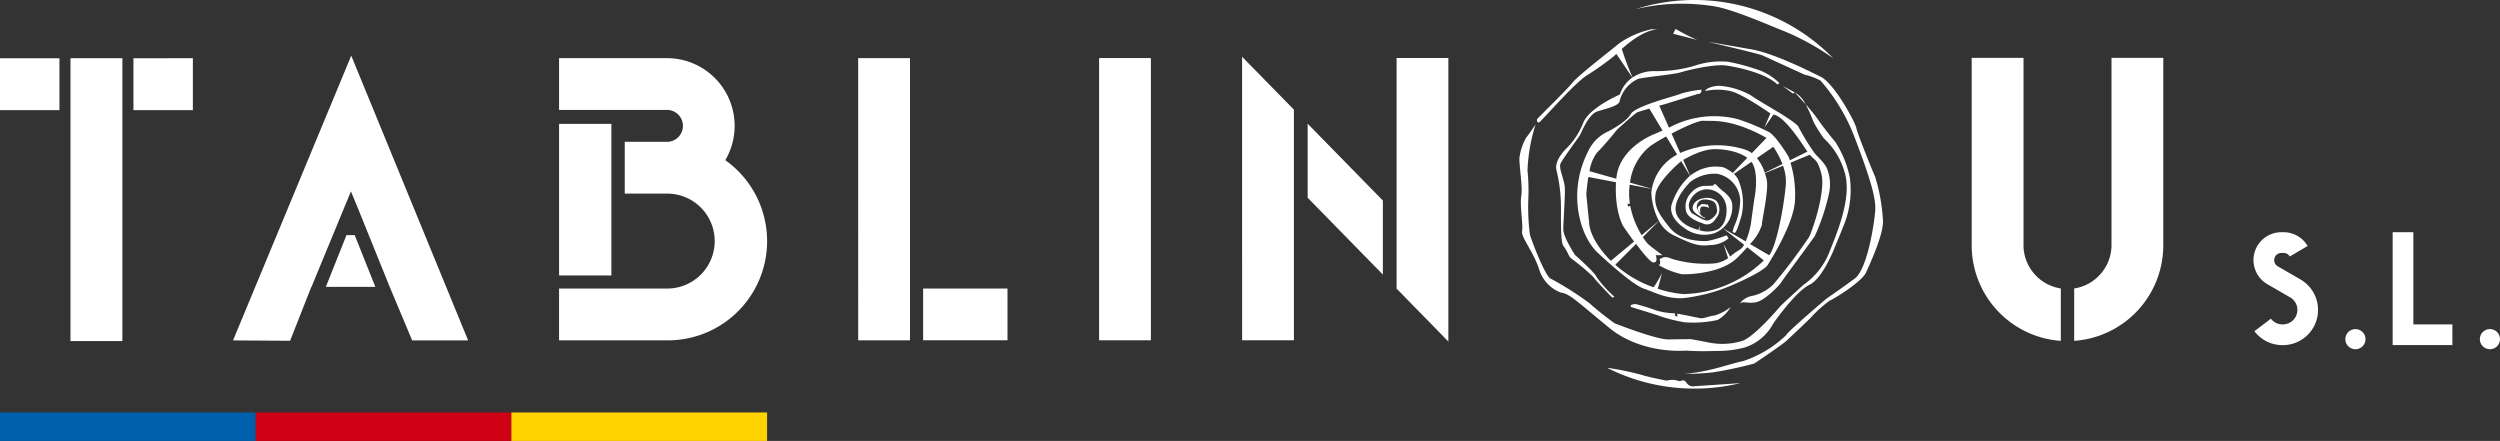
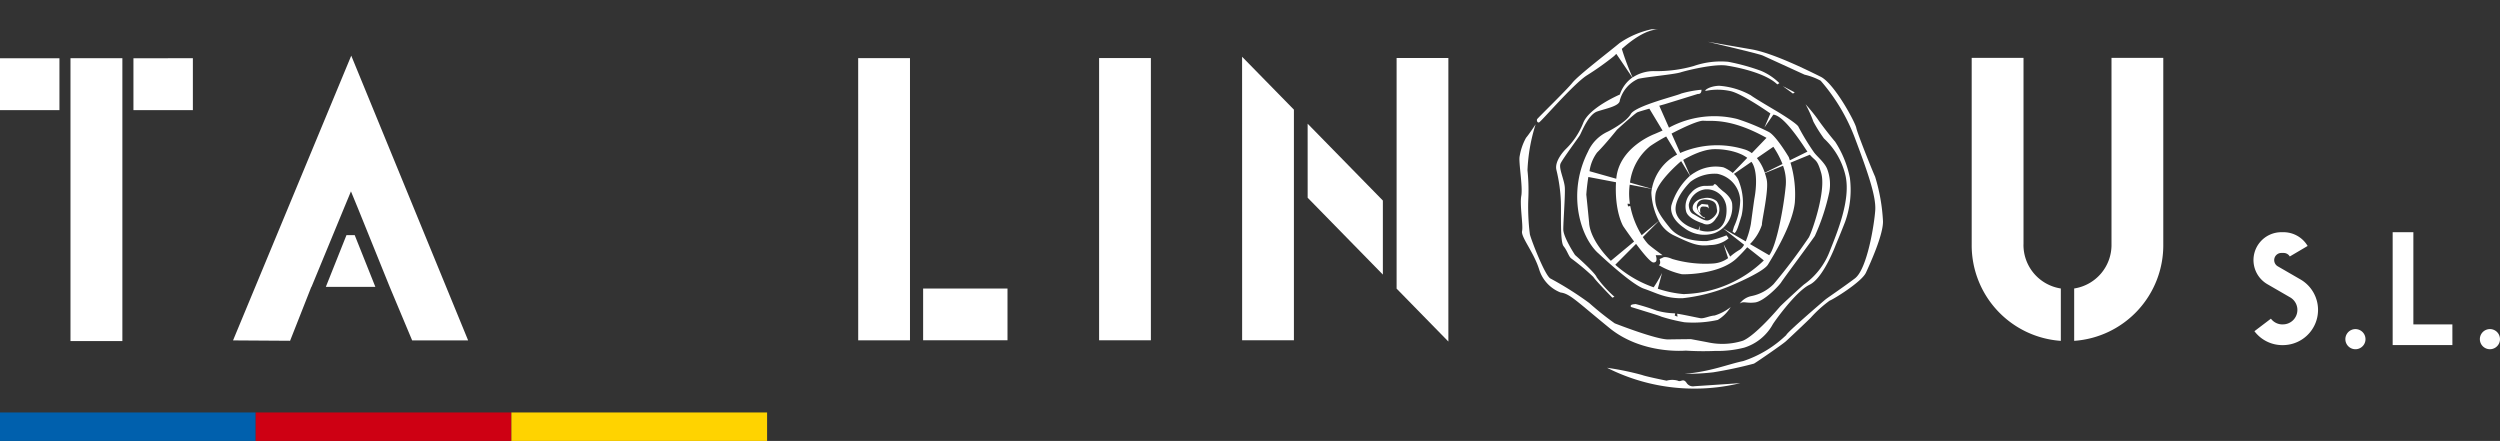
<svg xmlns="http://www.w3.org/2000/svg" width="345.5" height="60.939" viewBox="0 0 345.5 60.939">
  <rect x="0" y="0" width="345.5" height="60.939" fill="#333333" stroke="none" />
  <defs>
    <clipPath id="a">
      <rect width="345.5" height="60.939" fill="none" />
    </clipPath>
  </defs>
  <g transform="translate(0 0)">
    <g transform="translate(0 0)" clip-path="url(#a)">
      <path d="M155.153,28.307a2,2,0,0,0,1-3.737l-3.137-1.814a3.853,3.853,0,0,1,1.929-7.187h.311a3.876,3.876,0,0,1,3.321,1.9l-2.467,1.455a.98.98,0,0,0-.853-.488h-.311a.99.99,0,0,0-.495,1.847l3.137,1.814a4.866,4.866,0,0,1-2.436,9.077H155.1a4.828,4.828,0,0,1-3.877-1.925l2.28-1.731a1.986,1.986,0,0,0,1.6.794Z" transform="translate(160.338 16.522)" fill="#fff" />
      <path d="M157.255,23.457a1.391,1.391,0,1,1,1.391,1.391,1.391,1.391,0,0,1-1.391-1.391" transform="translate(166.875 23.416)" fill="#fff" />
      <path d="M168.681,31.169l-8.255,0v-15.6h2.861l0,12.738h5.392Z" transform="translate(170.24 16.52)" fill="#fff" />
      <path d="M166.273,23.456a1.391,1.391,0,1,1,1.391,1.391,1.391,1.391,0,0,1-1.391-1.391" transform="translate(176.444 23.415)" fill="#fff" />
      <path d="M31.962,3.732,15.625,43.082l7.884.052,2.935-7.447h.023l4.471-10.829.983-2.37.963,2.337-.008-.021,4.4,10.881,3.1,7.393h7.736Zm-.66,24.8L28.45,35.684h6.843L32.438,28.53Z" transform="translate(16.581 3.961)" fill="#fff" />
-       <path d="M60.459,18A9.356,9.356,0,0,0,52.4,3.9l-14.913,0v7.156h7.156l7.758,0a2.2,2.2,0,0,1,0,4.409l-5.839,0,0,7.156h5.955a6.56,6.56,0,0,1,0,13.119h-1.6l-13.431,0V42.9l15.03,0A13.714,13.714,0,0,0,60.459,18M44.718,22.621h0V15.464l0-2.484-7.229,0,0,20.954h7.229Z" transform="translate(39.776 4.136)" fill="#fff" />
      <path d="M66.516,35.738l0,7.156h11.66V35.738ZM57.544,42.9H64.7l0-13.991,0-25.01H57.54Z" transform="translate(61.06 4.133)" fill="#fff" />
      <rect width="7.156" height="39.004" transform="translate(151.896 8.023)" fill="#fff" />
      <path d="M83.281,3.805l.006,39.181h7.156l0-21.64,0-10.23Zm21.354.175,0,21.64,0,10.232,7.154,7.311,0-39.183ZM92.342,23.289,102.736,33.91V23.677L92.34,13.058Z" transform="translate(88.376 4.038)" fill="#fff" />
      <path d="M151.522,3.88l0,25.763a6.087,6.087,0,0,1-5.159,6.107l0,7.237a13.239,13.239,0,0,0,12.315-13.344l0-25.763ZM139.362,29.645l0-25.763H132.2l0,25.763a13.239,13.239,0,0,0,12.318,13.344V35.75a6.087,6.087,0,0,1-5.161-6.105" transform="translate(140.288 4.118)" fill="#fff" />
      <path d="M0,3.909,0,11.08l8.214,0,0-7.171Zm18.441,0v7.171h8.214V3.9Zm-8.7,7.173h0l0,31.913,7.171,0,0-31.911V3.9l-7.171,0Z" transform="translate(0 4.144)" fill="#fff" />
      <rect width="35.337" height="3.937" transform="translate(0 57.002)" fill="#0060ad" />
      <rect width="35.337" height="3.937" transform="translate(35.337 57.002)" fill="#ce0013" />
      <rect width="35.337" height="3.937" transform="translate(70.674 57.002)" fill="#ffd300" />
      <path d="M118.922,1.959a12.459,12.459,0,0,0-4.448,1.913c-1.564,1.3-5.689,4.448-6.522,5.487s-4.794,4.873-4.873,5.035,0,.493.251.453,4.71-5.275,6.618-6.505a39.009,39.009,0,0,0,3.78-2.686c.039-.039.14-.14.293-.291.418.6,1.812,2.667,2.22,3.271a4.674,4.674,0,0,0-1.729,2.35s-4.267,1.814-5.073,3.949a10.275,10.275,0,0,1-2.412,3.6s-1.583,1.54-1.286,2.853a22.076,22.076,0,0,1,.62,4.37c.062,1.707-.128,5.565.375,6.188s.695,1.381,1.024,1.665a32.089,32.089,0,0,1,3.092,2.585c.254.443,2.624,2.865,2.624,2.865l.291-.124a16.42,16.42,0,0,1-2.455-2.7c-.206-.627-2.993-3.075-2.993-3.075s-1.622-2.451-1.622-3.541.274-4.689.212-5.773-.884-2.686-.587-3.335,2.428-3.506,2.663-3.9,1.165-2.875,2.412-3.29,3.114-.754,3.114-1.544a4.576,4.576,0,0,1,2.523-2.954c1.07-.268,4.963-.614,5.864-.9s4.85-1.249,6.489-.923c0,0,4.967.721,6.886,2.585l.291-.175a8.124,8.124,0,0,0-2.539-1.7,29.043,29.043,0,0,0-4.533-1.251,11.412,11.412,0,0,0-4.782.587,18.568,18.568,0,0,1-5.454.7,5.286,5.286,0,0,0-2.987.88,34.925,34.925,0,0,1-1.484-3.949C116.017,3.575,118.089,2,119.793,2Z" transform="translate(109.351 2.079)" fill="#fff" />
      <path d="M129.753,7.067a10.515,10.515,0,0,0-4.363-1.315c-1.455.039-2.2.748-1.83.7a8.265,8.265,0,0,1,3.413.043c1.7.414,5.487,3.084,5.487,3.084l-.827,1.946,1.235-1.785c1.259.13,3.139,2.748,4.448,4.732.095.14.179.27.264.381l-2.434,1.2c-.085-.28-.146-.443-.146-.443s-1.766-2.987-2.791-3.49a29.311,29.311,0,0,0-4.335-1.779,13.165,13.165,0,0,0-9.432,1.2L117.1,8.509c.447-.124.761-.212.761-.212l4.582-1.422s.513.095.491-.575a14.673,14.673,0,0,0-2.83.532c-.458.274-6.293,1.672-6.946,2.836S110,12.083,110,12.083a5.507,5.507,0,0,0-2.752,2.781,13.571,13.571,0,0,0-1.282,8.529c.717,3.945,2.735,5.528,2.735,5.528s4.5,4.263,6.282,4.873,2.96,1.358,5.33,1.319a23.839,23.839,0,0,0,6.194-1.531s4.922-1.981,5.615-3.116,3.38-5.454,3.714-8.57a15.237,15.237,0,0,0-.6-5.516l2.673-1.1c.789.923,1.008.565,1.573,2.535.688,2.383-1.146,7.808-1.7,8.877a78.493,78.493,0,0,1-4.879,6.472,5.964,5.964,0,0,1-3.114,1.661,2.644,2.644,0,0,0-1.573,1.039c.515-.4.884-.016,2.121-.167s3.31-2.288,3.619-2.785,3.976-5.417,4.648-6.406a29.22,29.22,0,0,0,2-6.074,5.959,5.959,0,0,0-.291-3.166c-.359-.934-1.465-1.779-1.863-2.366a32.819,32.819,0,0,1-2.1-3.452c-.095-.392-2.387-1.8-2.774-2.036s-3.512-2.063-3.819-2.348m3.11,7.119a12.179,12.179,0,0,1,1.263,2.383l-2.445,1.2a6.427,6.427,0,0,0-1.09-2.02Zm-9.634-3.6c1.035.105,3.648-.443,8.688,2.366l-2.03,2.113a3.213,3.213,0,0,0-.829-.458,12.735,12.735,0,0,0-9.067.437L118.8,12.358c1.818-.956,3.8-1.834,4.429-1.773m6.037,5.124-2.01,2.092a3.347,3.347,0,0,0-.3-.231,1.242,1.242,0,0,0-.146-.1c-.062-.039-.122-.078-.179-.111s-.117-.066-.167-.095c-.084-.049-.163-.089-.229-.124a.561.561,0,0,1-.052-.023c-.043-.021-.089-.039-.122-.056a.328.328,0,0,1-.078-.033l-.035-.01a5.484,5.484,0,0,0-3.976.748,3.437,3.437,0,0,0-.336.212,2.456,2.456,0,0,0-.225.169.061.061,0,0,0-.039.027L120.409,16c.179-.107.431-.247.734-.4.056-.027.107-.056.163-.082.336-.169.715-.342,1.123-.5.107-.039.219-.085.33-.124l.019,0a8.2,8.2,0,0,1,1.068-.293l.027,0c.1-.016.192-.035.287-.045a3.417,3.417,0,0,1,.408-.039c.179-.006.369-.006.571,0,.082,0,.173.006.262.01a9.826,9.826,0,0,1,1.237.153c.085.016.169.027.245.049a2.322,2.322,0,0,1,.293.068c.1.023.2.049.295.078s.192.056.286.089a2.669,2.669,0,0,1,.28.1c.089.029.177.068.268.107a3.894,3.894,0,0,1,.509.251,2.406,2.406,0,0,1,.235.144,1.477,1.477,0,0,1,.219.153m-9.7-.46a6.762,6.762,0,0,0-3.49,4.732l-3.022-.855a7.662,7.662,0,0,1,2.809-5.058,24.4,24.4,0,0,1,2.193-1.319Zm-11.058-.284c1.2-1.2,2.748-3.149,2.748-3.149s2.449-2.245,2.83-2.412c.161-.072.878-.284,1.645-.5h0l1.824,3.026-1.107.48s-4.922,1.814-5.287,6.181l-3.7-1.045a5.614,5.614,0,0,1,1.045-2.579m-1.09,9.8c-.251-2.583-.4-3.982-.4-3.982s.072-1.142.284-2.438l3.821.728c-.218,4.087,1,6.08,1,6.08s.682,1,1.5,2.109l-3.211,2.667c-.245-.235-2.764-2.706-3-5.163m13.163,9.774A15.229,15.229,0,0,1,116.9,33.8l.587-2.181a17.512,17.512,0,0,1-1.158,1.985,15.665,15.665,0,0,1-5.307-3.116l2.873-2.886c.946,1.263,2,2.546,2.379,2.568.75.039.336-1,.336-1h.956s-1.678-1.2-2.036-1.573a6.725,6.725,0,0,1-.7-.934l2.22-2.232-.006-.01L114.671,26.4a12.118,12.118,0,0,1-1.577-4.028l-.313.049-.068-.369.33.016c-.043-.3-.078-.61-.095-.93a9.584,9.584,0,0,1,.068-1.717l3.059.583a3.646,3.646,0,0,0-.066.552,9.327,9.327,0,0,0,1.039,3.861l.107-.091-.1.1a4.525,4.525,0,0,0,1.958,1.948c2.719,1.309,3.492,1.577,5.118,1.391a4,4,0,0,0,2.546-.928,2.126,2.126,0,0,0-.291-.414,13.952,13.952,0,0,1-2.7.789c-.744.023-3.6.033-5.1-1.808s-2.245-2.976-2-4.687c.241-1.694,3.244-4.318,3.547-4.547l1.218,2.018a8.944,8.944,0,0,0-2.55,4.017s-.581,1.606,1.727,3.176a4.53,4.53,0,0,0,4.2.74,3.845,3.845,0,0,0,2.455-3.894c.019-.956-1.117-1.8-1.231-1.874s-.682-.6-.682-.6-.268-.346-.441-.4-.264.2-.264.2-.637.039-1.3.035a2.65,2.65,0,0,0-1.752.944,2.726,2.726,0,0,0-.7,2.585c.268,1.057,2.288,1.639,2.288,1.639s1.031.666,1.869-.726a1.858,1.858,0,0,0,.06-2.339,2.117,2.117,0,0,0-1.839-.385c-1.047.144-1.6.911-1.449,1.527s1.649,1.257,1.649,1.257l.045-.128c-.627-.023-1.123-1.27-1.146-1.364s-.045-1.286,1.4-1.113,1.282.895,1.4,1.426-.66,1.3-1.218,1.443-1.439-.554-2.088-.884-.6-1.315-.6-1.315a2.65,2.65,0,0,1,2.265-2.086,2.718,2.718,0,0,1,2.836,1.968c.163.4.375,2.692-1.08,3.547a3.469,3.469,0,0,1-2.556.124l.095-.61-.235.575a8.107,8.107,0,0,1-1.263-.458s-1.987-.851-1.89-2.585,2.047-3.6,2.047-3.6a5.527,5.527,0,0,1,3.725-1.113,3.927,3.927,0,0,1,3.162,3.659,9.16,9.16,0,0,1-.862,3.652l-.2.682.28.212c.352-.307.5-.917.973-2.438a8.144,8.144,0,0,0-.346-4.644,2.575,2.575,0,0,0-.717-1.107l2.422-1.672a2.007,2.007,0,0,1,.208.334c.777,1.6.274,4.353.212,4.683s-.5,3.586-.5,3.586a12.216,12.216,0,0,1-.709,2.393L125.9,25.442c.163.128,1.55,1.2,2.925,2.282a1.79,1.79,0,0,1-.66.721,8.084,8.084,0,0,0-1.264.917l-.9-1.707c.043.146.425,1.35.614,1.919a3.95,3.95,0,0,1-2.076.74,16.187,16.187,0,0,1-5.644-.627c-1.024-.443-1.3-.186-1.3-.186l-.451.206s.251.672-.117.835a11.121,11.121,0,0,0,3.187,1.253c1.053.049,5.437-.13,7.6-2.21.536-.515,1.022-1.031,1.443-1.517,1.006.789,1.942,1.527,2.294,1.824a16.467,16.467,0,0,1-10.97,4.644m14.012-15.1c-.274,3.11-1.309,8.515-2.3,9.733l-2.653-1.544a6.786,6.786,0,0,0,1.651-2.657c-.056-.47.979-4.778.66-6.237a8.684,8.684,0,0,0-.251-.907l2.506-1.022a6.372,6.372,0,0,1,.385,2.634" transform="translate(112.209 6.102)" fill="#fff" />
      <path d="M115.383,14.318l-.128-.548-.868-.095-.46.352s-.34.379.286.956c0,0-.264-.923.3-.95s.738.089.872.284" transform="translate(120.799 14.512)" fill="#fff" />
      <path d="M119.528,5.769l1.416,1.041.251-.163Z" transform="translate(126.84 6.123)" fill="#fff" />
-       <path d="M112.515,1.937l-.33.672s2.288.581,3.329.855a26.77,26.77,0,0,1-3-1.527" transform="translate(119.048 2.056)" fill="#fff" />
-       <path d="M109.757,1.253A27.61,27.61,0,0,1,120.586.878c2.64.392,8.5,3.015,9.576,3.4a34.776,34.776,0,0,1,6.86,3.782,26.846,26.846,0,0,0-27.389-6.775l.124-.033" transform="translate(116.34 0)" fill="#fff" />
-       <path d="M120.34,6.2c.078.085.754.806,1.482,1.628A3.525,3.525,0,0,0,120.34,6.2" transform="translate(127.702 6.577)" fill="#fff" />
      <path d="M119.806,27.209a1.033,1.033,0,0,1-1.08-.493c-.482-.67-.756-.016-1.208-.28a2.831,2.831,0,0,0-1.538.006s-2.871-.581-3.376-.783a38.551,38.551,0,0,0-4.854-1,26.726,26.726,0,0,0,12.095,2.879,26.829,26.829,0,0,0,6.332-.759c-2.284.163-6.371.429-6.371.429" transform="translate(114.341 26.168)" fill="#fff" />
      <path d="M122.516,47.286c.46-.268,3.918-2.647,4.409-3.088s3.046-2.853,3.44-3.261a16.823,16.823,0,0,1,2.609-2.356c.453-.144,4.419-2.572,5.017-3.865s2.372-5.2,2.358-7.072a25.172,25.172,0,0,0-1.092-6.2c-.359-.771-2.451-5.967-2.6-6.74s-3.009-6.12-4.926-7.07-6.627-3.283-9.574-3.788c-1.3-.223-2.647-.458-3.753-.647-.111-.023-.21-.039-.313-.058-.155-.027-.3-.049-.445-.078-.111-.021-.214-.039-.313-.056-.035,0-.064-.01-.093-.016-.128-.023-.245-.045-.357-.062l-.045,0c-.089-.019-.165-.029-.245-.045-.107-.016-.2-.033-.286-.052-.039,0-.078-.01-.111-.016s-.062-.01-.089-.016c.072.016.177.045.309.072.1.029.233.058.375.091.2.049.449.105.715.167.177.045.369.091.563.134.146.035.3.074.453.107.078.023.159.039.235.056.526.124,1.08.258,1.616.392l.348.085c.089.016.173.039.251.062.169.039.33.078.486.117.085.023.169.039.245.062s.146.039.218.056c.107.027.212.049.307.078.146.039.287.072.414.105l.387.107c.049.016.1.027.144.039.095.027.179.049.254.072s.132.045.188.062.095.033.124.045l5.777,2.644a8.727,8.727,0,0,1,2.214.829,26.056,26.056,0,0,1,4.819,8.15c1.818,4.823,2.842,7.9,2.729,9.733s-1.1,8.152-2.813,9.442-3.817,2.7-4.073,2.914-5.314,4.537-5.409,4.908a15.648,15.648,0,0,1-5.946,3.6c-2.177.453-4.436,1.439-8.072,1.768a32.718,32.718,0,0,0,3.916-.212,56.366,56.366,0,0,0,5.629-1.2" transform="translate(119.882 2.969)" fill="#fff" />
      <path d="M115.376,21.671a10.215,10.215,0,0,1-2.451-.375,29.985,29.985,0,0,0-2.914-.911c-.078.039-.878,0-.627.414,0,0,.963.291,1.628.5s2.177.655,2.568.835a24.6,24.6,0,0,0,3.172.771,15.653,15.653,0,0,0,4.615-.319,5.238,5.238,0,0,0,1.789-1.783,6.794,6.794,0,0,1-2.21,1.169c-.728.045-1.5.464-2,.369-.418-.072-2.253-.476-3.172-.616a.932.932,0,0,0,.035.326c.095.167-.387-.078-.387-.078l.068-.287c-.045,0-.085-.01-.118-.01" transform="translate(116.024 21.63)" fill="#fff" />
      <path d="M124.918,41.041a38.7,38.7,0,0,0,4.034.039,14.8,14.8,0,0,0,3.982-.453,6.823,6.823,0,0,0,3.933-3.182c.049-.15,3.172-4.586,5.1-5.51s3.619-5.489,3.619-5.489.851-2.034,1.292-3.189a13.043,13.043,0,0,0,.666-6.091,14.24,14.24,0,0,0-2.036-5c-.336-.373-1.746-2.135-2.461-3.193A23.841,23.841,0,0,0,141.42,6.99a17.587,17.587,0,0,1,1.08,2.4,19.99,19.99,0,0,0,1.459,2.327,10.056,10.056,0,0,1,3,5.235c.682,3.3-1.125,7.653-2.255,10.487a9.961,9.961,0,0,1-3.49,4.448c-.4.319-3.106,2.814-3.335,3.077s-3.329,3.937-5.108,4.7a9.4,9.4,0,0,1-4.737.251c-.42-.085-2.451-.464-2.451-.464s-1.5.01-3.127.039-6.948-2.043-7.406-2.22a40.46,40.46,0,0,1-3.531-2.816,45.166,45.166,0,0,0-5.326-3.366c-.742-.291-2.661-5.277-2.873-6.115a30.081,30.081,0,0,1-.208-5.112,26.16,26.16,0,0,0-.124-3.743,24.121,24.121,0,0,1,1.125-6.355c-.091.14-.946,1.426-1.325,1.863a7.786,7.786,0,0,0-.878,2.533c-.186.74.458,4.23.223,5.489s.28,4.032.107,4.871,1.616,2.894,2.37,5.326a5.006,5.006,0,0,0,2.954,3.162c1.292.161,2.205,1.2,6.759,4.91s10.594,3.116,10.594,3.116" transform="translate(108.11 7.418)" fill="#fff" />
    </g>
  </g>
</svg>